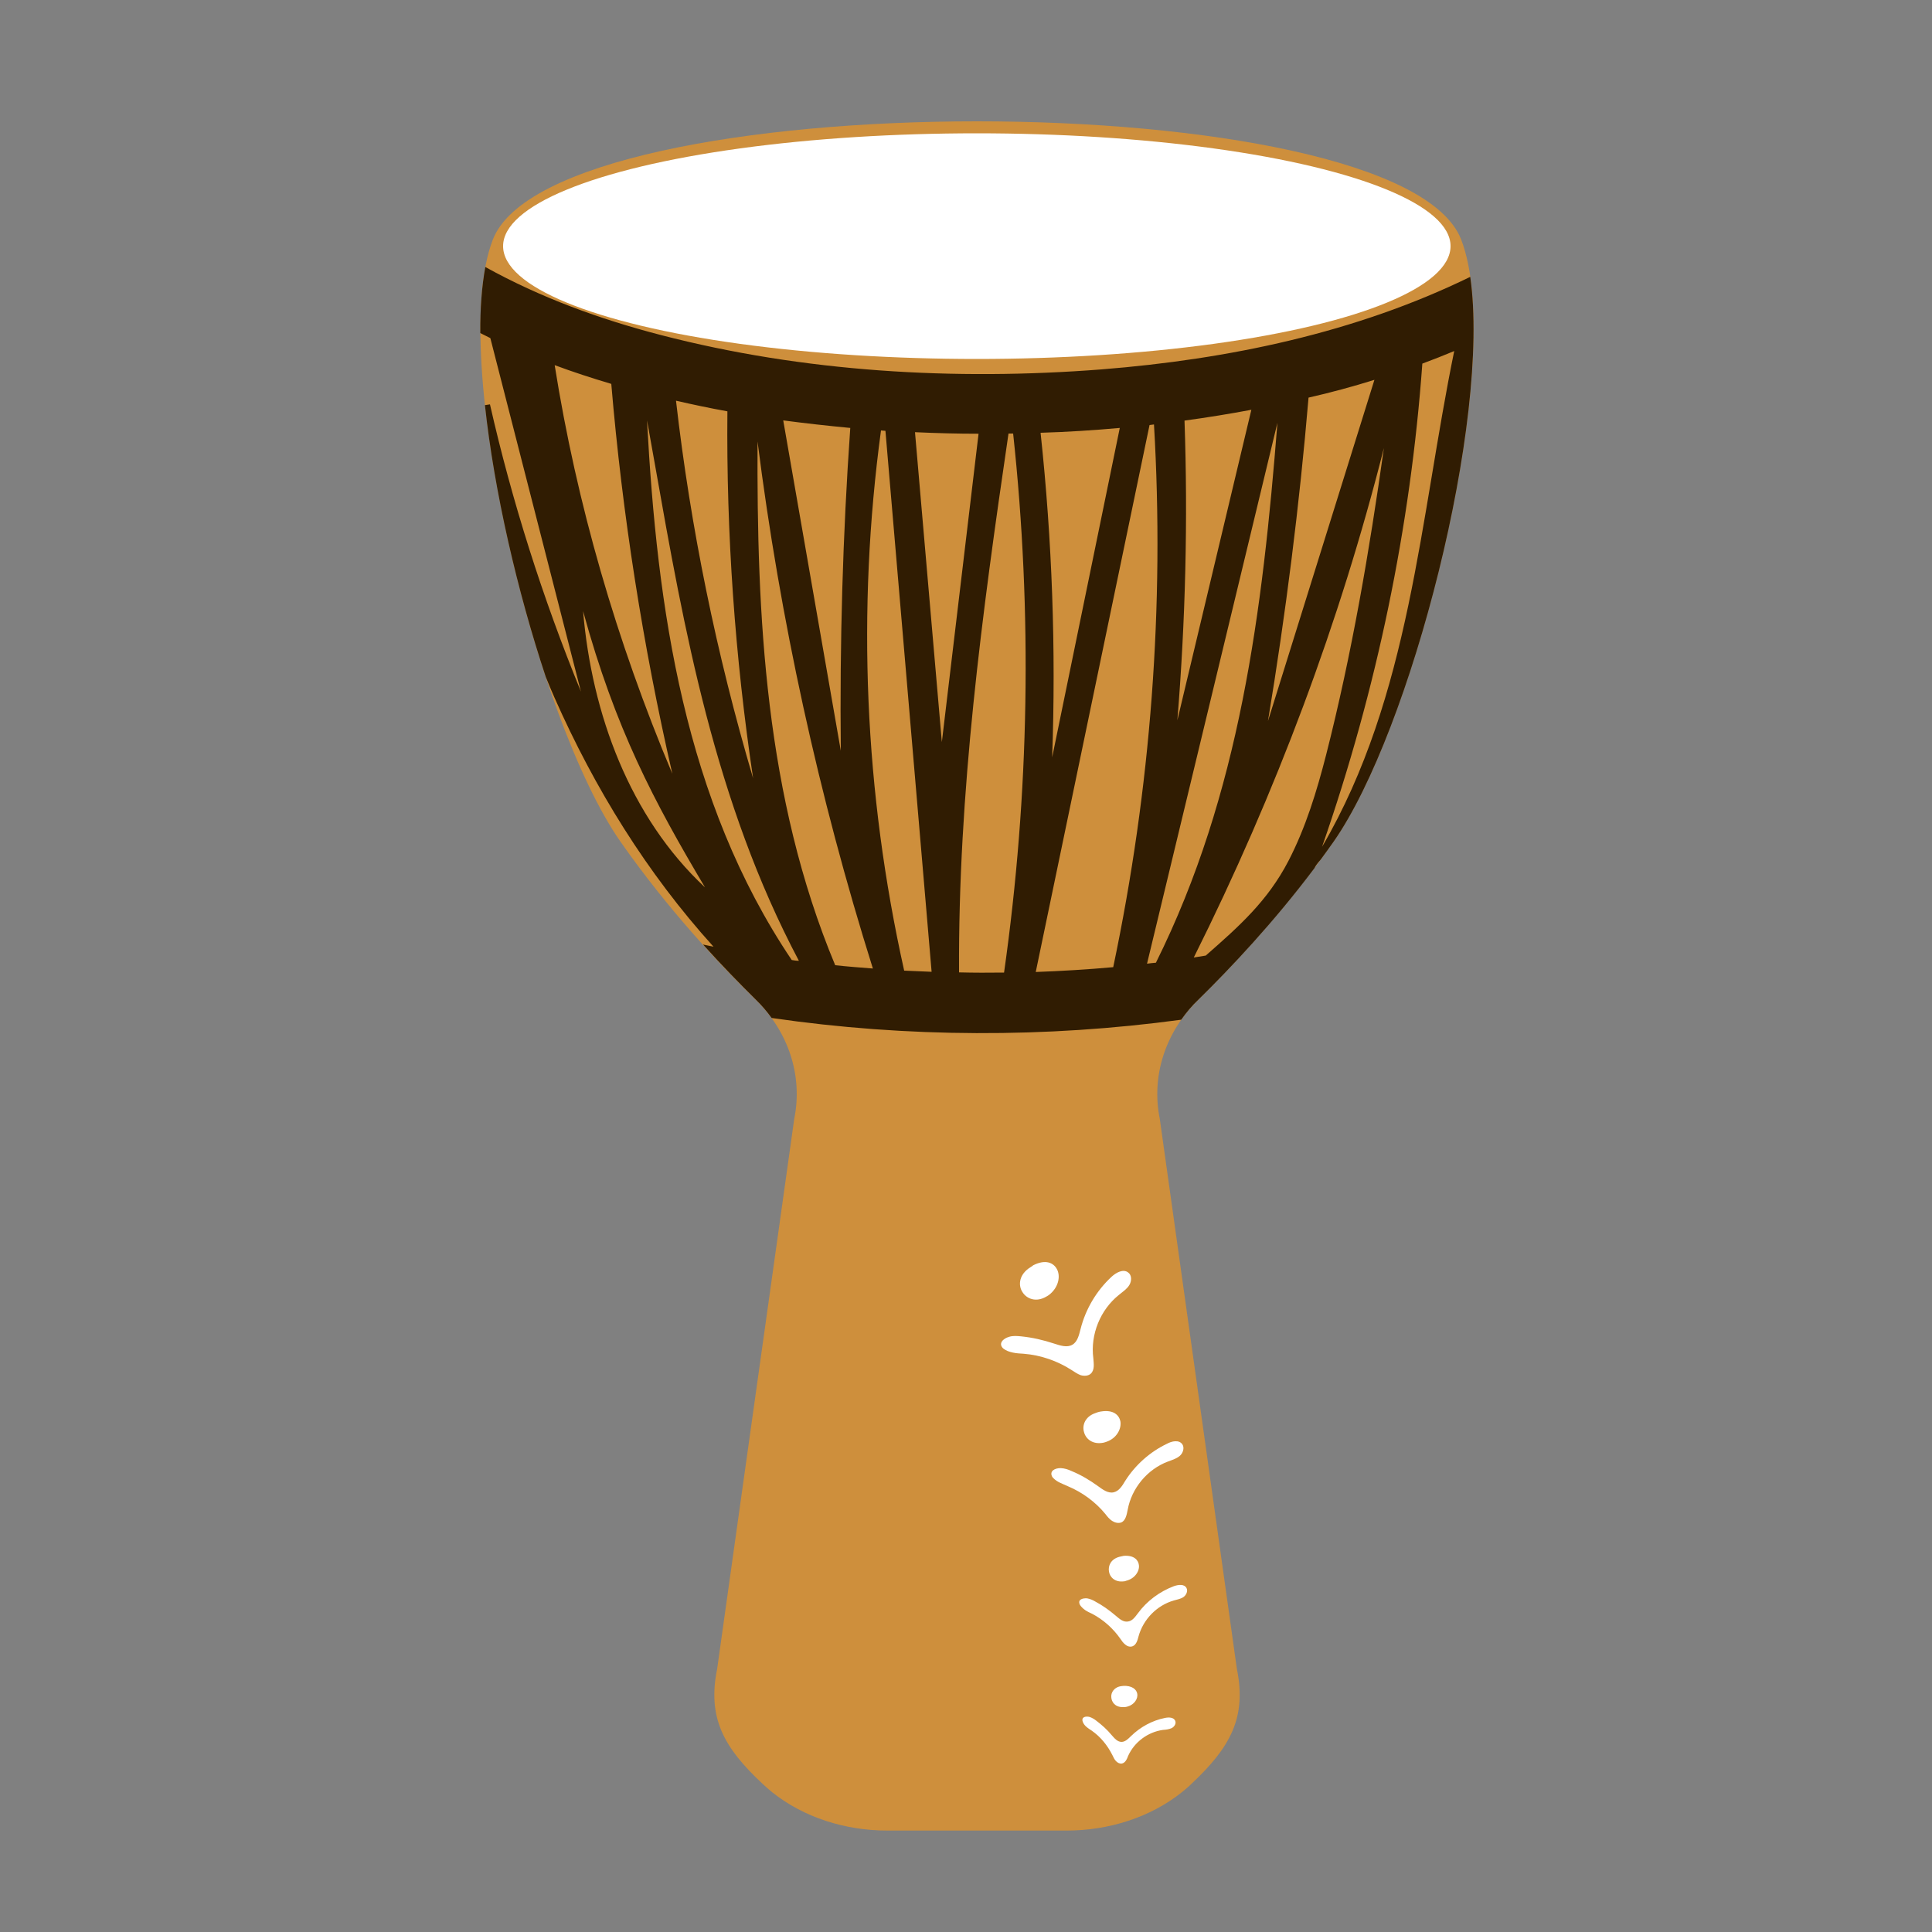
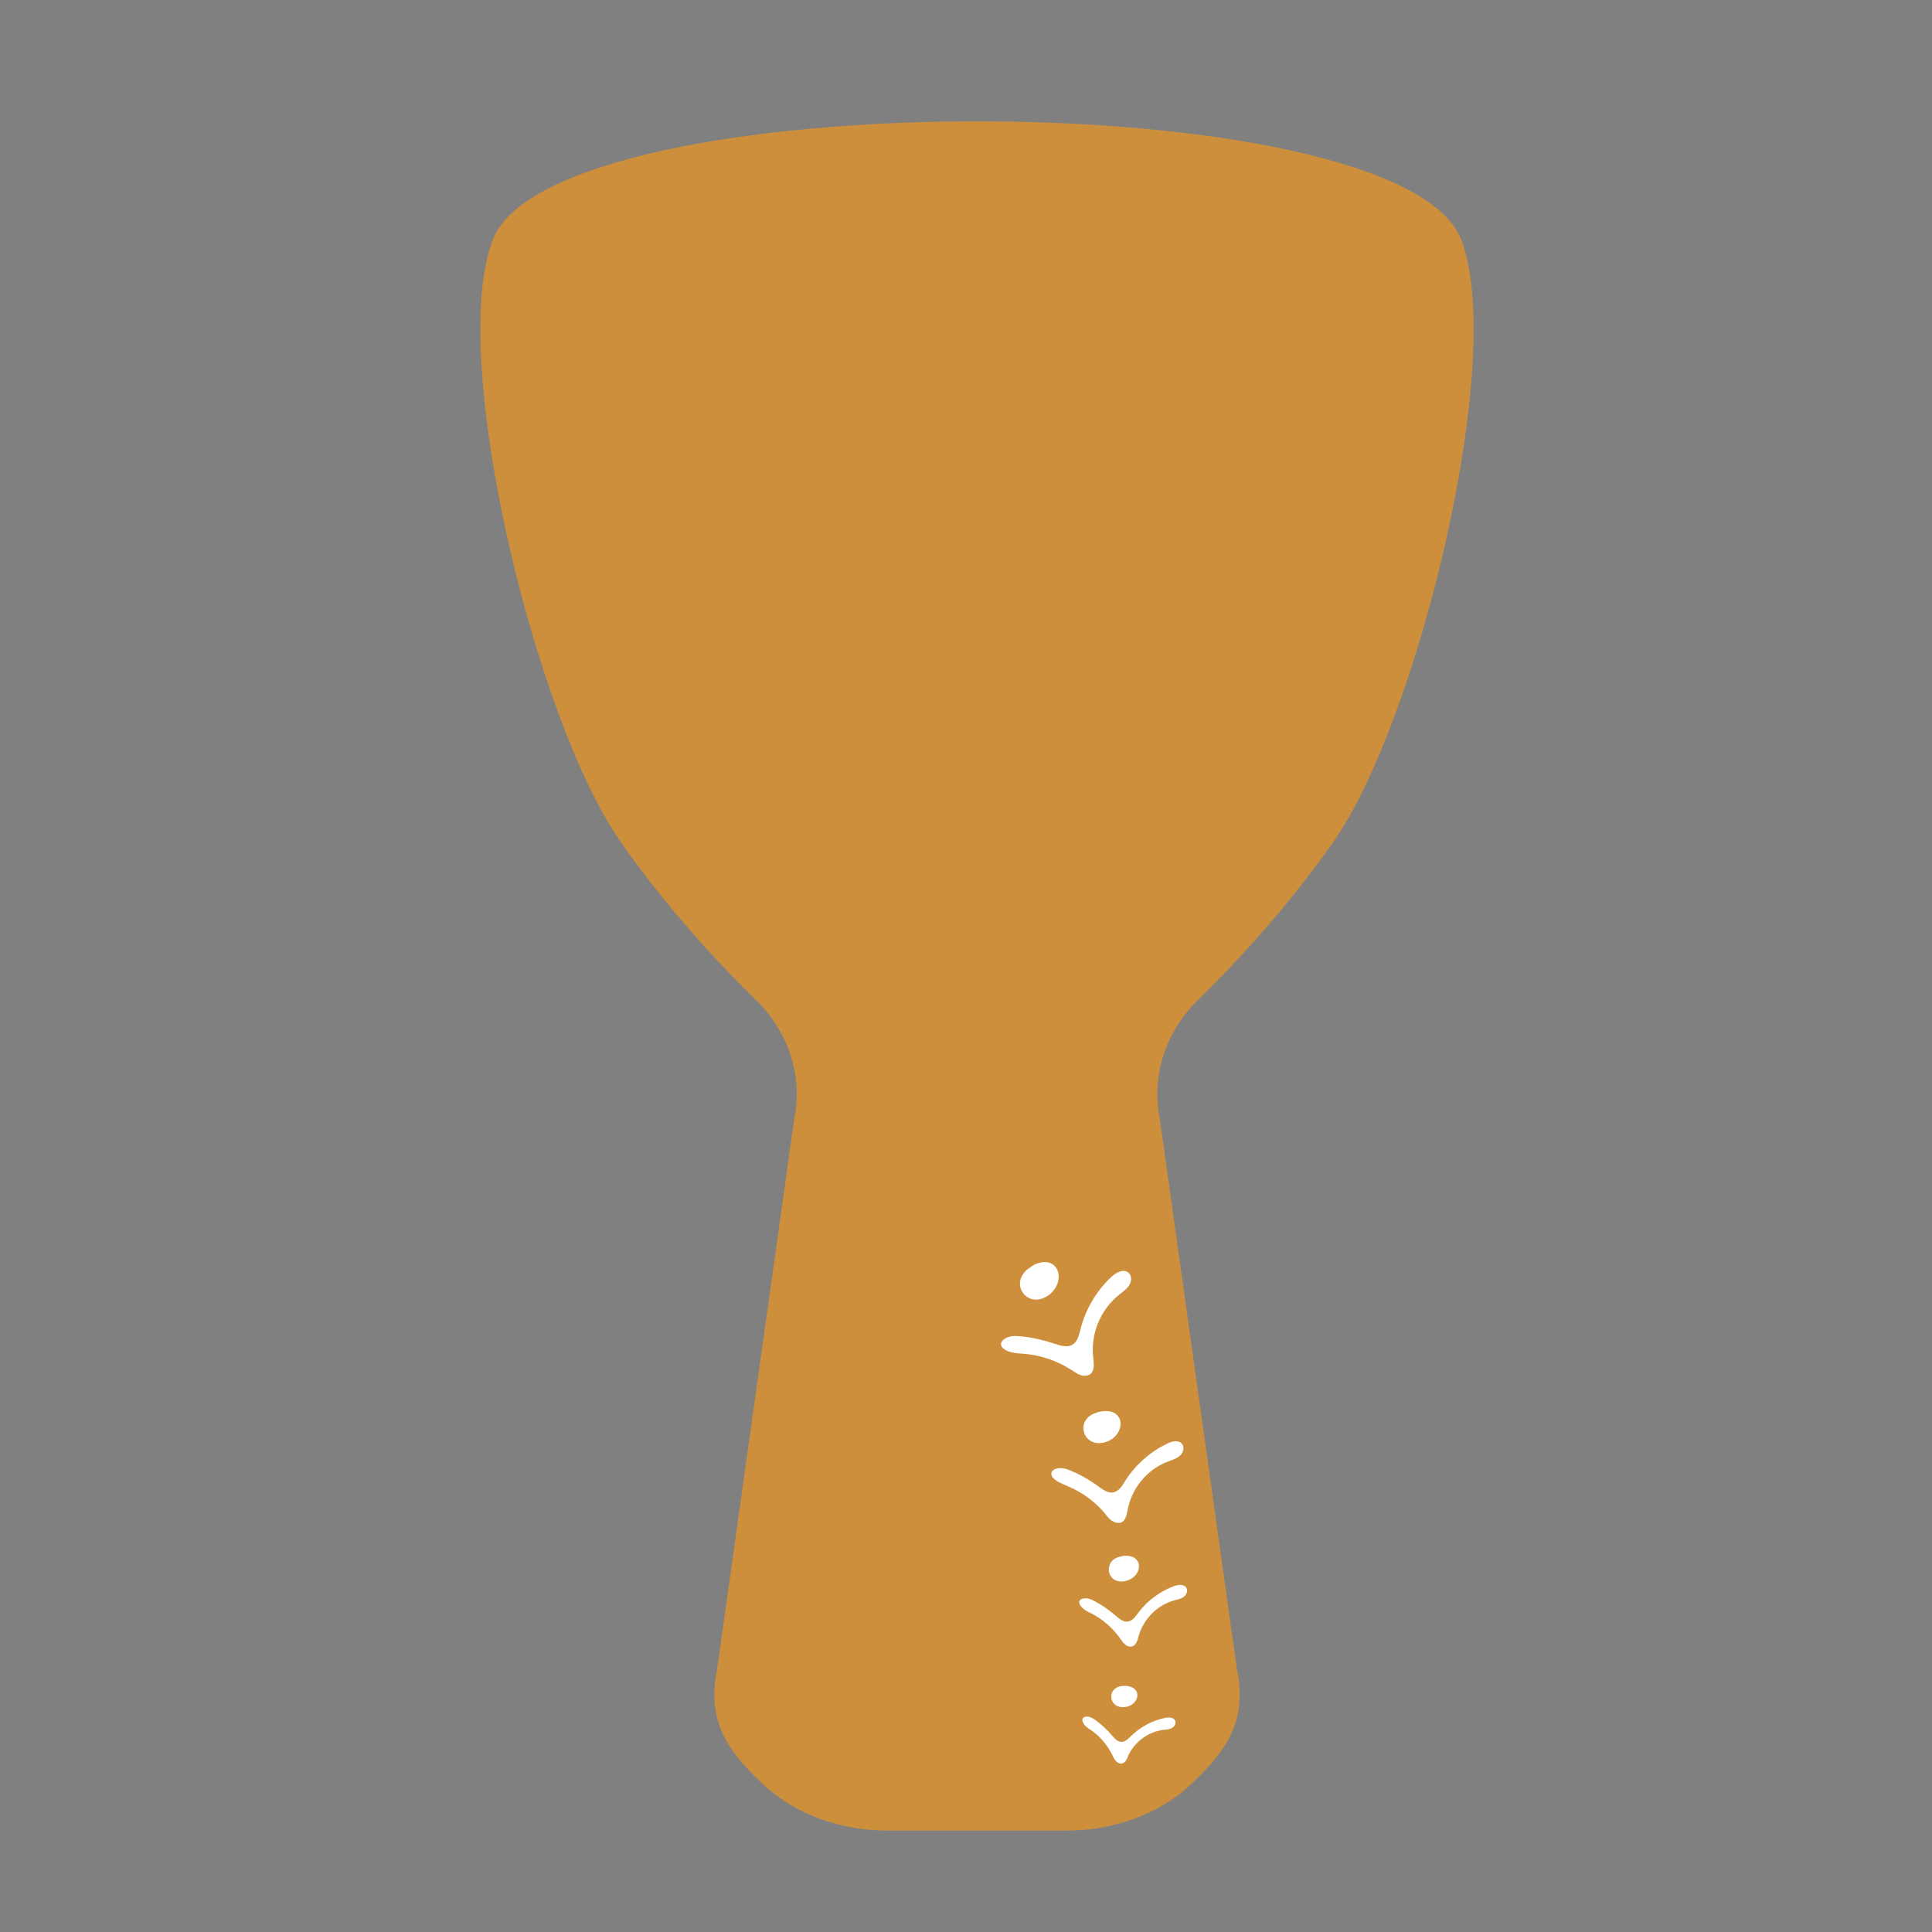
<svg xmlns="http://www.w3.org/2000/svg" version="1.1" id="Layer_1" x="0px" y="0px" width="1000px" height="1000px" viewBox="0 0 1000 1000" style="enable-background:new 0 0 1000 1000;" xml:space="preserve">
  <rect x="0" y="0" width="1000" height="1000" fill="#808080" stroke="none" />
  <style type="text/css">
	.st0{fill:#CE8F3C;}
	.st1{fill:#FFFFFF;}
	.st2{fill:#301C02;}
</style>
  <g>
    <path class="st0" d="M690.2,435.7c44-63,89.7-250.9,66.1-311.7c-31.7-81.6-469.5-81.6-501.2,0c-23.6,60.8,22,248.7,66.1,311.7   c24,34.3,50.6,62.9,70,81.8c17,16.6,24.4,39.4,19.9,61.6l-39.9,284.7c-5.2,25.5,3.6,40.9,23.5,59.5h0c1.6,1.5,3.2,2.9,4.9,4.3   c16.4,13.1,37.8,19.9,59.8,19.9H552c21.9,0,43.4-6.8,59.8-19.9c1.7-1.4,3.4-2.8,4.9-4.3h0c19.9-18.7,28.7-34.1,23.5-59.5   l-39.9-284.7c-4.5-22.2,2.9-45,19.9-61.6C639.5,498.5,666.2,469.9,690.2,435.7z" />
-     <ellipse class="st1" cx="505.6" cy="127.4" rx="245.2" ry="58.4" />
-     <path class="st2" d="M761,143.3c-59.4,29-125.3,42.7-190.9,47.9c-75.9,5.9-154.2,1.4-228.1-17.8c-31.6-8.2-62.3-19.4-90.8-35.2   c-1.8,9.8-2.7,21.4-2.6,34.2c1.7,0.9,3.5,1.7,5.2,2.6L300.7,358c-19.9-48.7-35.7-98.5-47.1-148.7l-2.6,0.4   c4.8,44.5,16.7,96.2,31.5,140.7c1.5,3.7,3,7.3,4.6,10.9c20.7,46.8,47.8,90.7,82.2,128.7c-1.8-0.4-3.6-0.7-5.4-1.1   c9.9,11,19.3,20.6,27.3,28.5c3.1,3,5.8,6.2,8.2,9.5c70.1,10.2,141.8,10.4,212,0.9c2.6-3.7,5.5-7.2,8.9-10.4   c16.7-16.4,38.9-39.9,60.1-68.1c0.7-1.7,3.2-4.4,3.2-4.4c2.3-3.1,4.5-6.2,6.7-9.3C730.3,378.3,771.7,217.6,761,143.3z M711.4,196.6   l-55.1,176.6c9.2-55.6,16.3-111.7,21-167.4C688.8,203.2,700.2,200.1,711.4,196.6z M613.1,217.7c11.8-1.6,23.4-3.5,34.6-5.6   l-38.3,160.7C613.6,321.3,614.9,269.3,613.1,217.7z M579.6,221.5l-35,170.5c2-55.9,0-112.2-6-168   C552.4,223.6,566.2,222.7,579.6,221.5z M440.1,221.5c-3.9,55.4-5.5,111.5-4.9,167.1l-29.8-171C416.8,219.1,428.5,220.4,440.1,221.5   z M376.5,212.9c-0.6,63.3,3.9,127,13.3,189.9c-19-64.3-32.4-129.8-39.9-195.4C358.6,209.4,367.6,211.3,376.5,212.9z M287.1,189   c9.4,3.5,19.2,6.7,29.3,9.7c5.7,67.4,16.3,135.1,31.6,201.8C319,331.6,298.5,260.7,287.1,189z M301.8,316.3   c16.7,61,36.8,98.7,63.1,143C326,423,306.3,369.5,301.8,316.3z M409.8,496.9c-55.6-82.6-69.7-181.9-74.9-279.3l4,22.3   c15.2,86.1,31,175,74.6,257.4C412.2,497.3,411,497.1,409.8,496.9z M432.3,499.6c-36.4-87.2-40.6-181.3-40.2-271.1   c11.6,91.7,31.6,183.4,59.7,272.8C445.3,500.8,438.8,500.3,432.3,499.6z M468,502.4c-20.6-92.3-24.6-186.4-12-279.6   c0.8,0.1,1.6,0.1,2.3,0.2L482.2,503C477.6,502.8,472.8,502.6,468,502.4z M473.6,223.7c11,0.5,22.1,0.8,32.9,0.8l-19,159.6   L473.6,223.7z M519.7,503.4c-7.8,0.1-15.6,0.1-23.3-0.1c-0.5-92.9,11.8-185,25.6-278.9c0.8,0,1.6,0,2.4,0   C534.4,317.2,532.8,411,519.7,503.4z M536.1,503.1L595,220c0.8-0.1,1.5-0.2,2.3-0.3c5.5,93.8-1.6,188.2-21.1,280.9   C563,501.8,549.6,502.6,536.1,503.1z M593.7,498.8l67.5-280c-7.7,97.4-19.4,192-62.9,279.5C596.8,498.4,595.3,498.6,593.7,498.8z    M666.9,445.6c-10.8,20.8-25.6,33.9-42.8,49c-2.1,0.3-4.2,0.7-6.2,1c42.7-85.5,75.7-174,98.4-263.7   c-7.5,53.3-16.6,106.6-29.9,158.8C681.6,409.4,675.9,428.2,666.9,445.6z M736.2,188.2c5.7-2.1,11.2-4.3,16.5-6.5   c-17.8,86.7-22.7,178.5-68.4,256.6C712.7,356.6,730.1,272.6,736.2,188.2z" />
    <path class="st1" d="M524.3,700.1c1.8,0.4,3.9,0.5,5.6,0.6c8.8,0.7,17.4,3.7,24.7,8.4c1.6,1,3.1,2.1,4.8,2.7   c1.8,0.5,3.9,0.4,5.2-0.8c2.1-2,1.5-5.2,1.3-8c-1.6-12.2,3.6-25.1,13.3-32.8c1.9-1.6,4-2.9,5.3-5c1.3-2.1,1.4-5.2-0.6-6.6   c-2.5-1.9-6.1,0-8.5,2.2c-7.9,7.3-13.5,16.8-16.1,27.1c-0.8,3-1.5,6.5-4.2,8.1c-2.8,1.7-6.5,0.4-9.6-0.6c-5.5-1.8-11-3.1-16.9-3.7   c-2.1-0.2-4.2-0.4-6.2,0.2c-3.2,0.9-5.9,3.5-3.1,6.1C520.7,699.1,522.4,699.7,524.3,700.1z M541.6,671.1c0.5-0.3,0.9-0.5,1.3-0.8   c5-3.8,6.2-9.8,4.1-13.5c-1.7-3.1-5.7-5.2-12.2-1.9l-0.5,0.4c-0.6,0.4-1.3,0.9-2.1,1.4c-5,3.8-5.1,9-2.9,12.2   C531.4,672.2,536.2,674.3,541.6,671.1z M548.1,767.2c1.6,0.8,3.2,1.4,4.7,2.1c7.4,3.1,14.2,8.1,19.3,14.3c1,1.3,2.1,2.7,3.5,3.6   c1.4,0.9,3.2,1.4,4.8,0.8c2.3-1,2.8-4.2,3.3-6.6c2-11,10.1-20.9,20.8-24.9c2.1-0.8,4.3-1.4,6.1-2.9c1.7-1.4,2.6-4.2,1.4-6   c-1.7-2.5-5.5-1.7-8-0.3c-8.8,4.2-16.4,11-21.6,19.2c-1.5,2.5-3.1,5.2-5.9,5.9c-3,0.7-5.7-1.4-8.2-3.2c-4.3-3.1-8.8-5.8-13.7-7.8   c-1.7-0.8-3.5-1.4-5.5-1.5c-3-0.1-6.2,1.5-4.4,4.6C545.3,765.3,546.6,766.4,548.1,767.2z M571.3,746.7c0.5-0.1,0.9-0.3,1.3-0.4   c5.4-1.8,8-6.8,7.3-10.7c-0.7-3.1-3.5-6.1-10.1-5l-0.6,0.1c-0.6,0.1-1.4,0.4-2.2,0.7c-5.4,1.8-7,6.4-5.9,9.9   C562,744.8,565.6,747.9,571.3,746.7z M561.7,833.4c1.2,0.8,2.5,1.4,3.6,1.9c5.7,3,10.8,7.5,14.5,12.8c0.8,1.2,1.6,2.3,2.6,3.1   c1,0.9,2.5,1.4,3.8,0.9c1.9-0.7,2.6-3.1,3.1-5.1c2.4-8.8,9.5-16.1,18.3-18.6c1.7-0.5,3.6-0.8,5-1.8c1.4-1,2.4-3.1,1.5-4.7   c-1.2-2.1-4.2-1.7-6.5-0.9c-7.4,2.8-14,7.7-18.6,14c-1.4,1.8-2.8,4-5.2,4.3c-2.5,0.4-4.5-1.5-6.4-3.1c-3.3-2.8-6.8-5.3-10.4-7.2   c-1.3-0.8-2.7-1.4-4.3-1.7c-2.5-0.2-5.1,0.7-3.7,3.4C559.6,831.7,560.6,832.6,561.7,833.4z M581.7,818.5c0.4,0,0.8-0.1,1.2-0.3   c4.5-1.1,7-5,6.6-8.1c-0.3-2.6-2.5-5.2-7.8-4.8l-0.5,0.1c-0.5,0.1-1.2,0.3-1.8,0.4c-4.5,1.2-5.9,4.7-5.4,7.6   C574.4,816.3,577.1,819.1,581.7,818.5z M562.2,893.7c0.9,0.8,2,1.5,2.9,2.1c4.6,3.2,8.2,7.7,10.7,12.7c0.5,1,1,2.2,1.8,3   c0.8,0.9,2,1.5,3.1,1.3c1.8-0.4,2.6-2.3,3.2-3.9c3.2-7.2,10.2-12.4,18-13.5c1.6-0.1,3.1-0.3,4.5-0.9c1.4-0.7,2.5-2.3,1.9-3.8   c-0.8-1.9-3.4-1.9-5.3-1.5c-6.6,1.3-12.8,4.7-17.6,9.4c-1.4,1.4-3,3-4.9,3c-2.1,0-3.6-1.8-5.1-3.5c-2.3-2.8-5.1-5.3-8-7.5   c-1-0.8-2.2-1.5-3.4-1.9c-1.9-0.5-4.4-0.1-3.6,2.4C560.7,892,561.3,892.9,562.2,893.7z M581.1,883.6c0.4,0,0.6,0,1,0   c4-0.4,6.5-3.3,6.6-6c0.1-2.2-1.5-4.7-6-5l-0.4,0c-0.4,0-1,0-1.6,0.1c-4,0.4-5.7,3.3-5.5,5.7C575.3,880.9,577.1,883.6,581.1,883.6z   " />
  </g>
</svg>